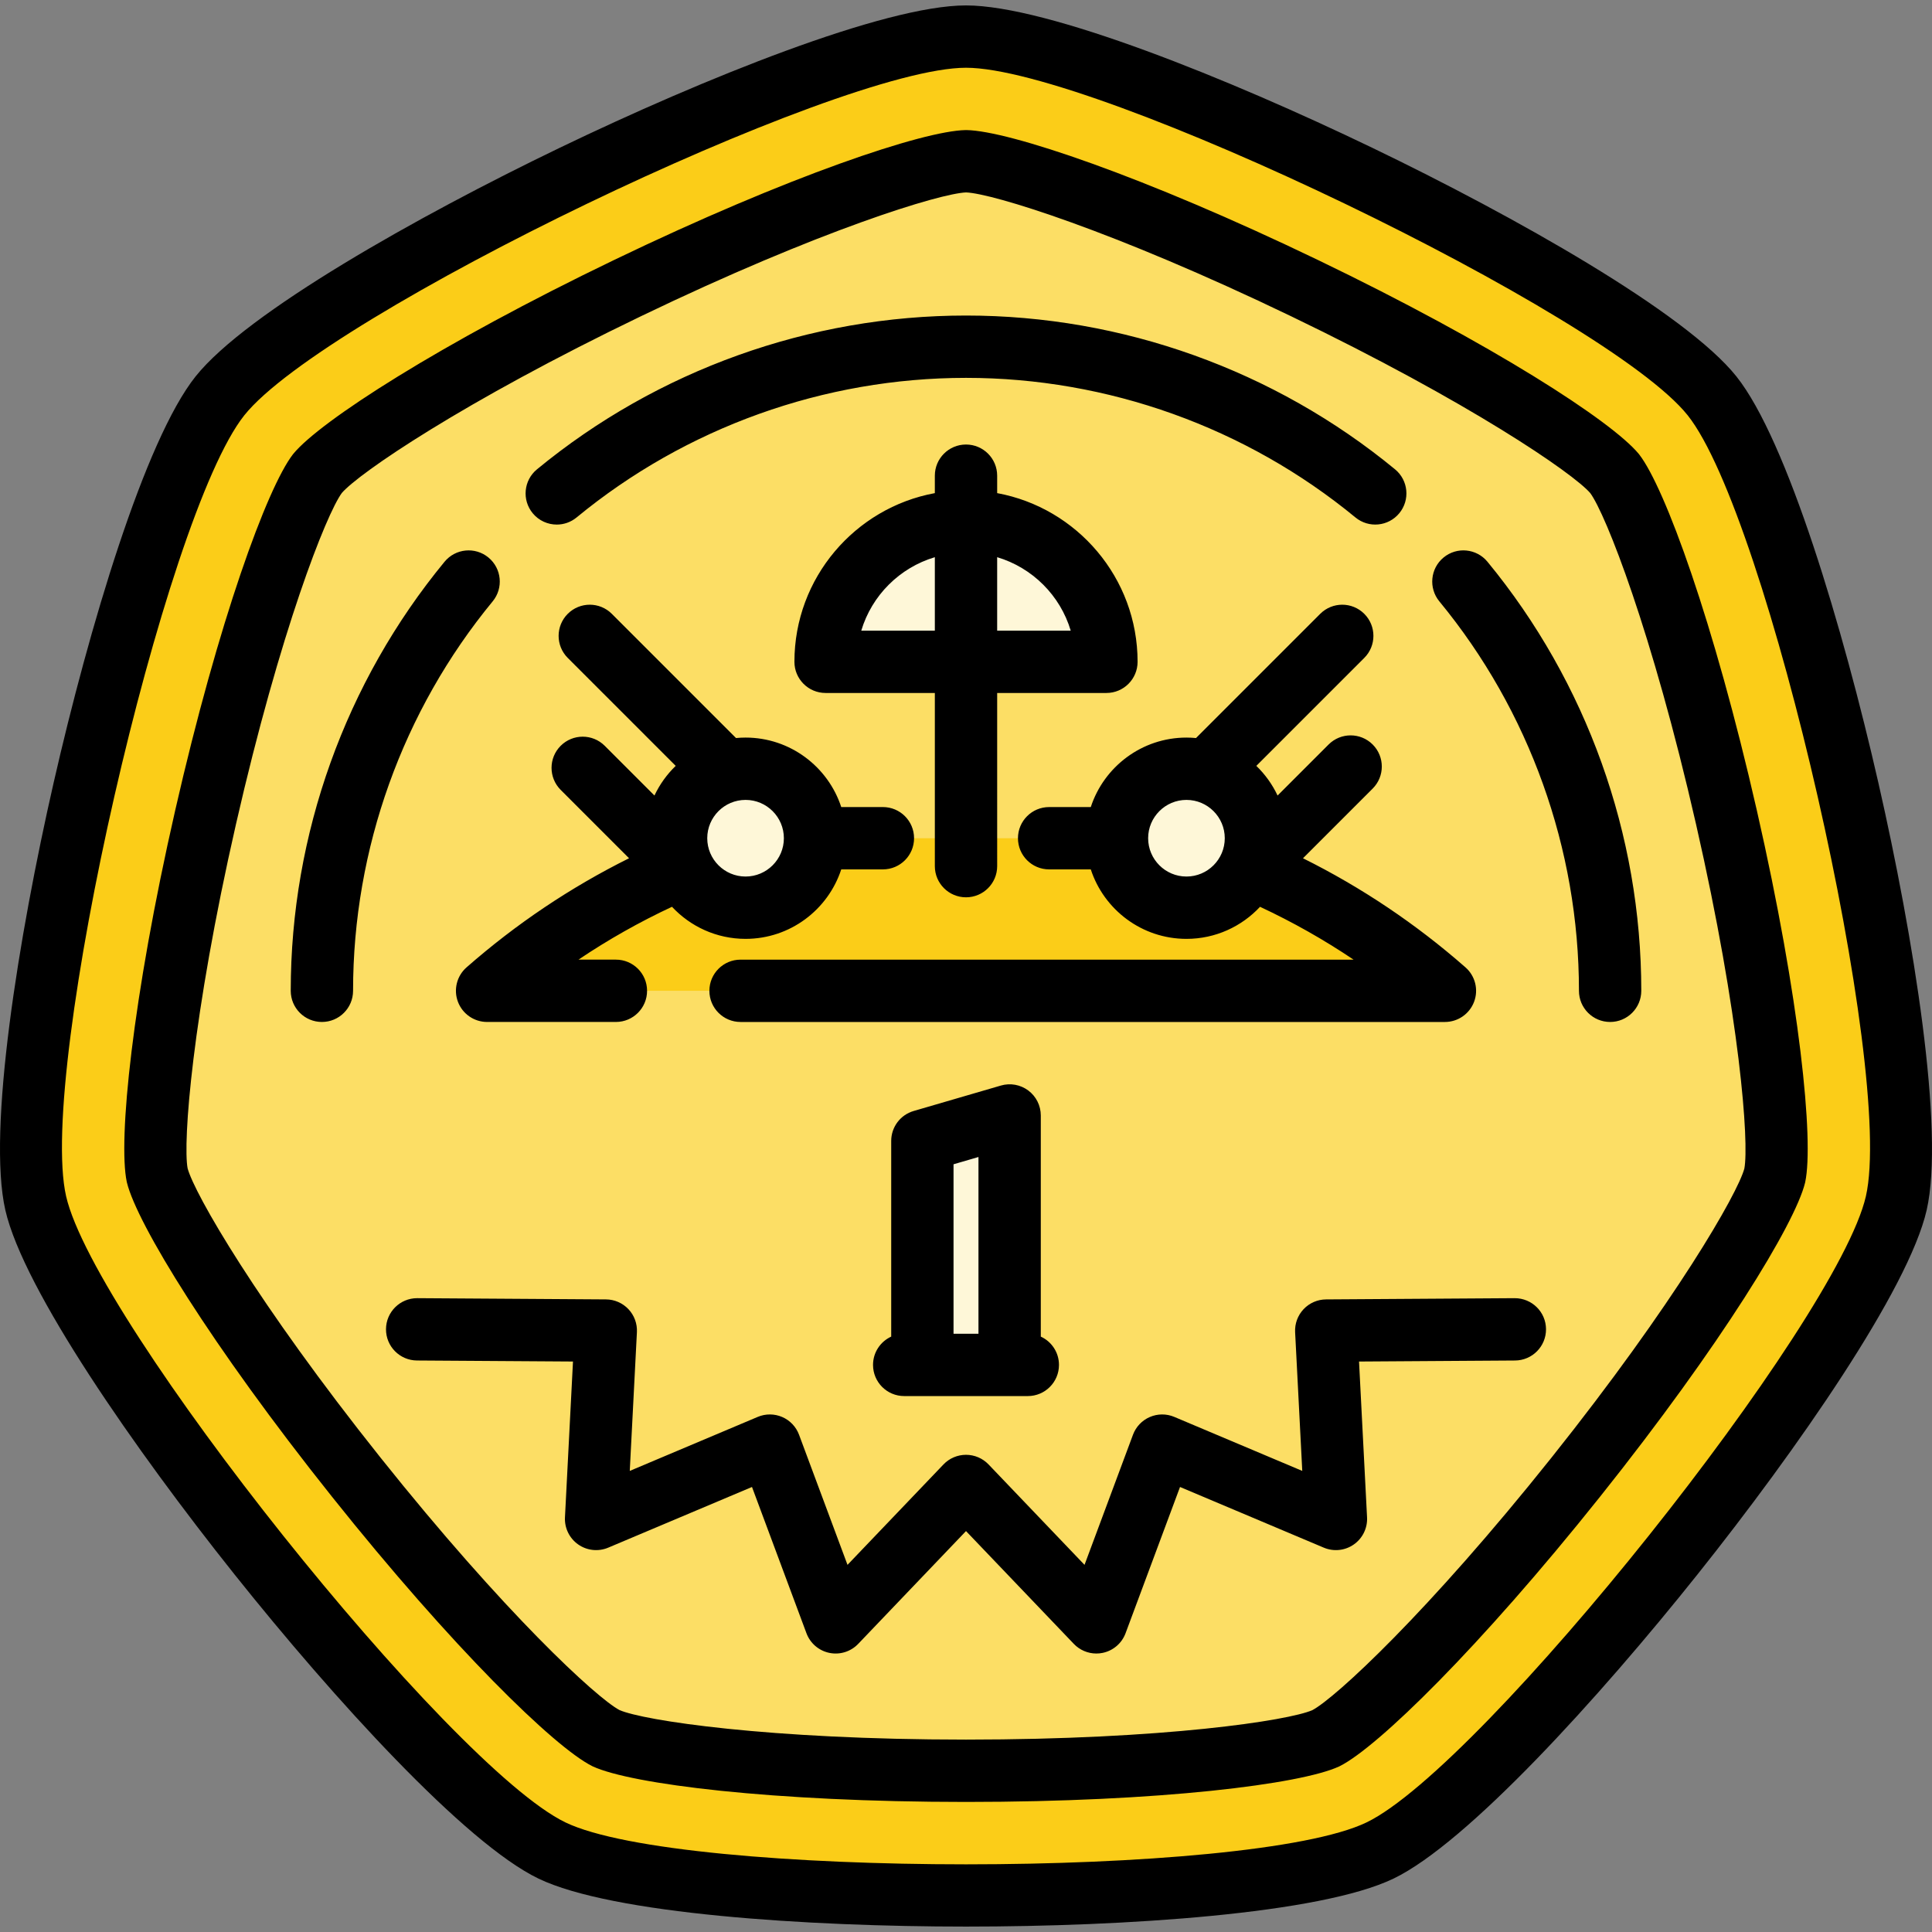
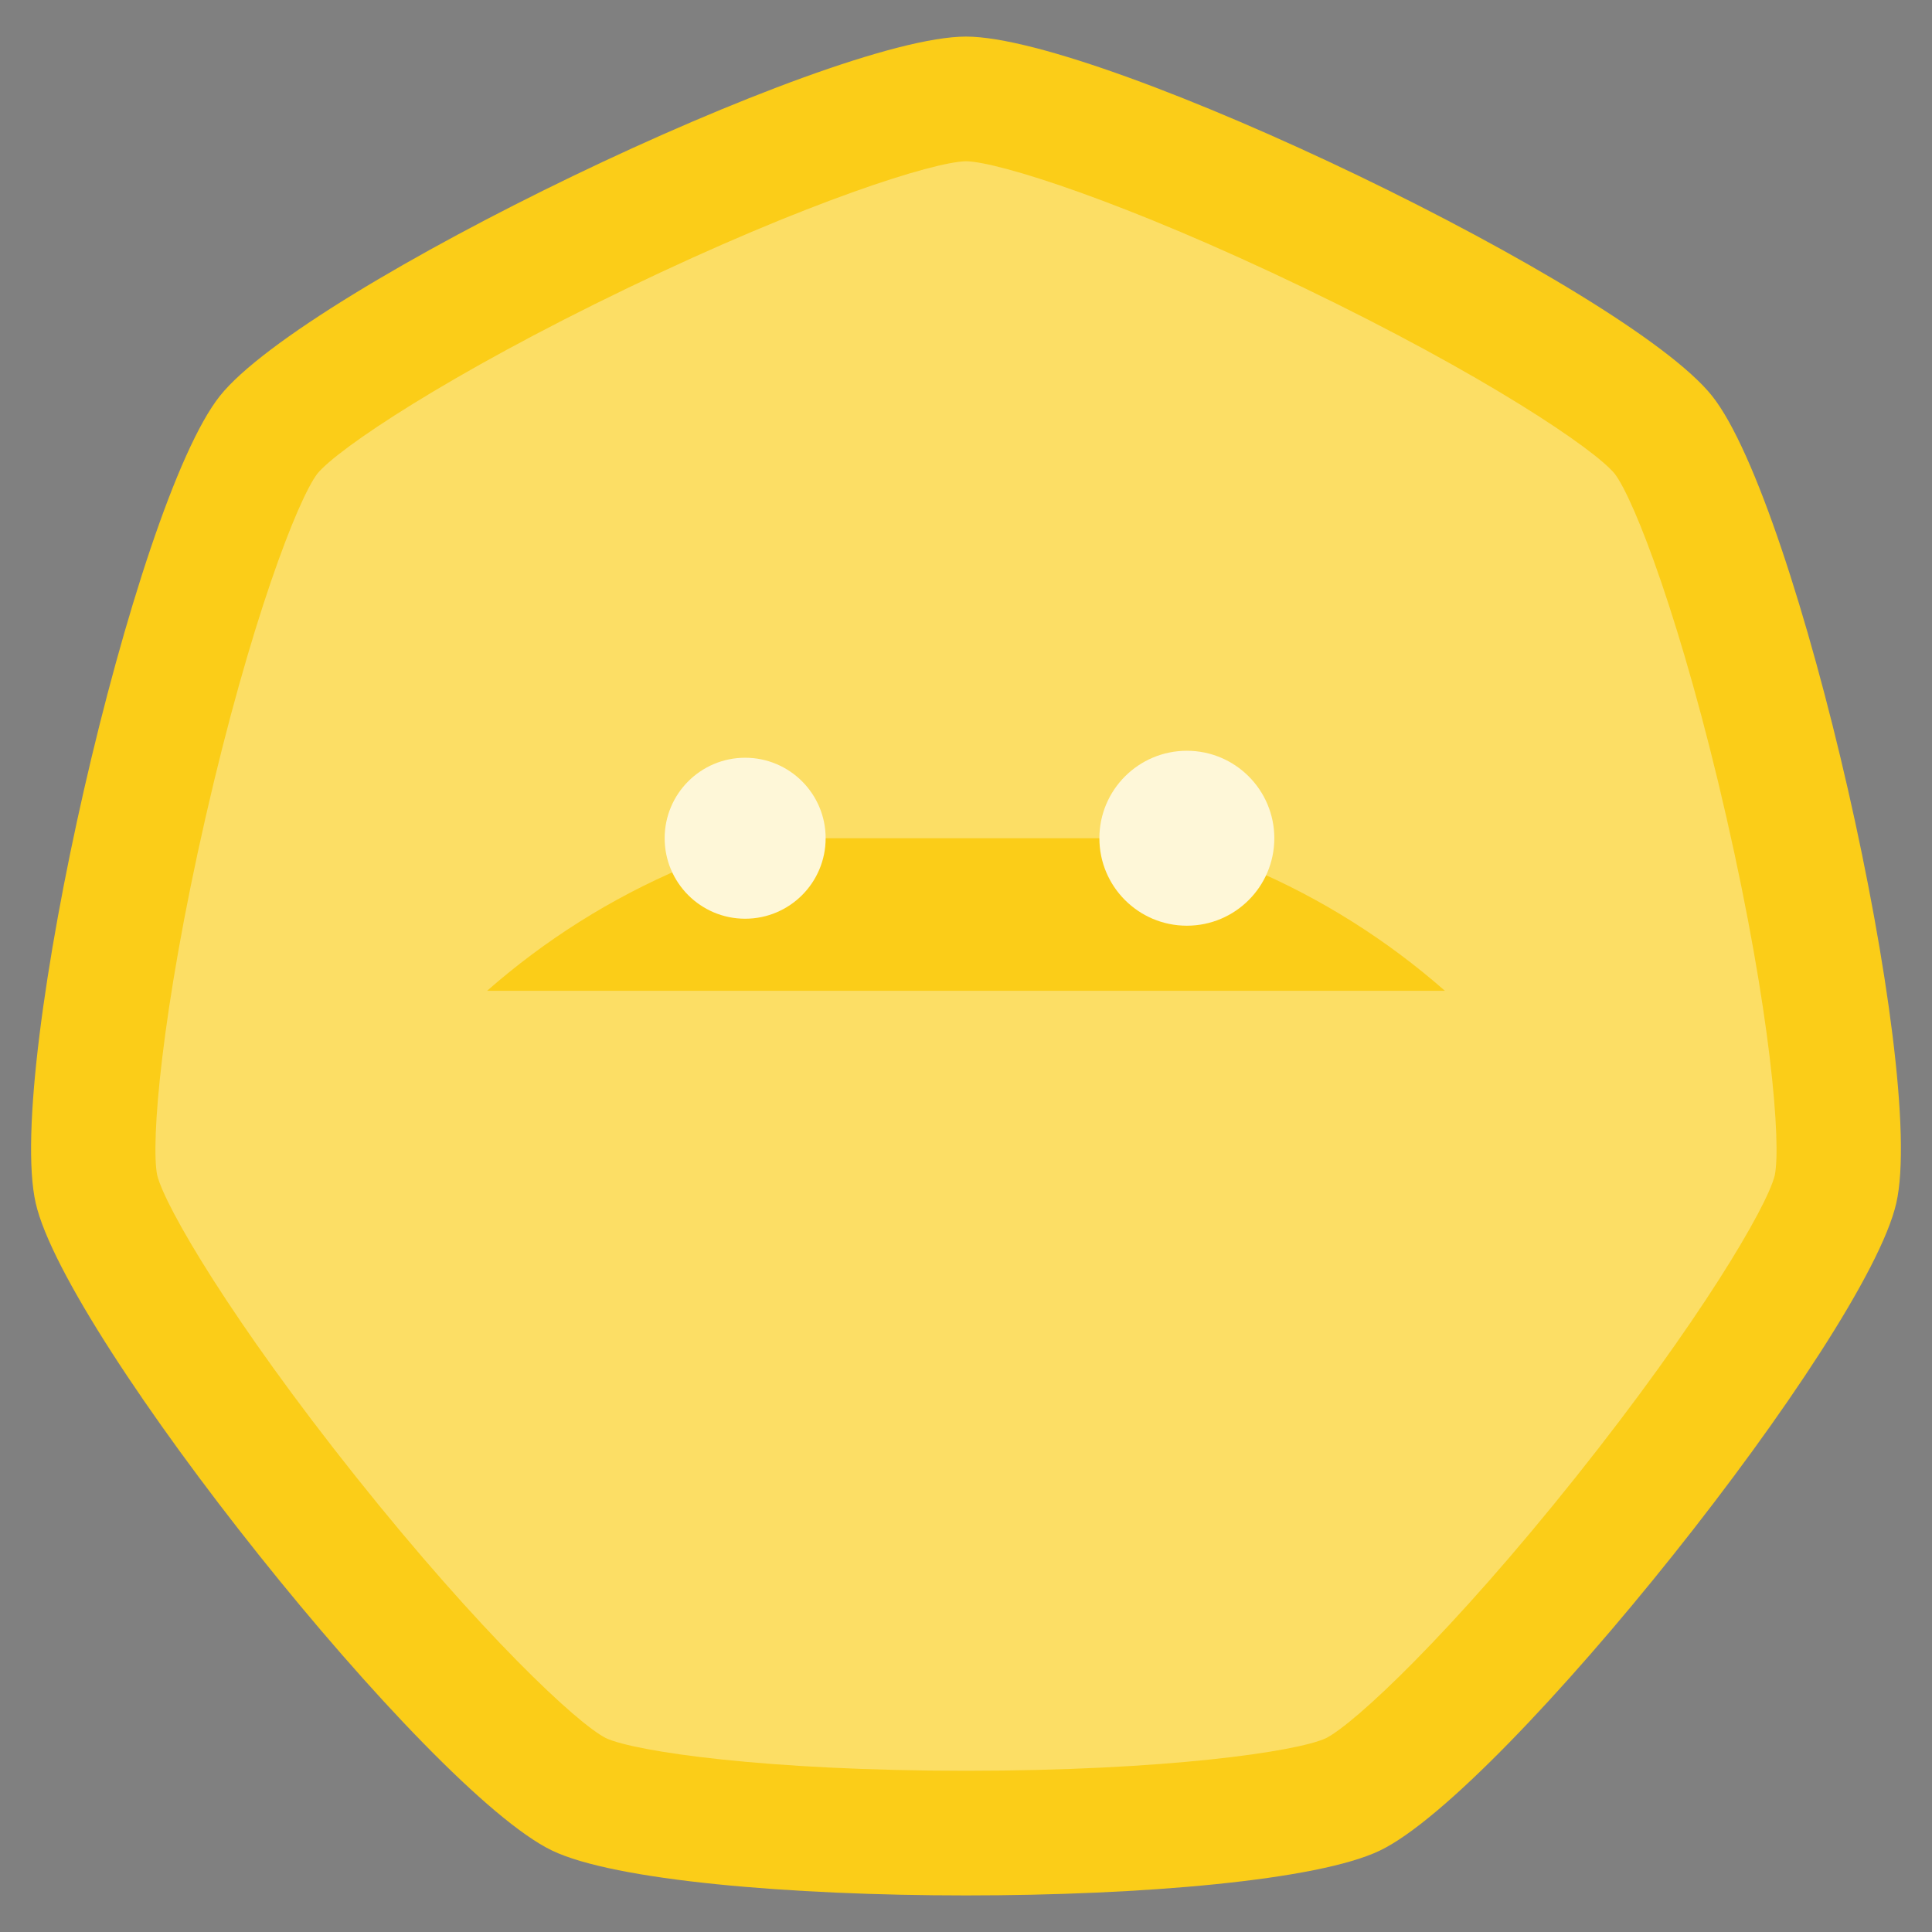
<svg xmlns="http://www.w3.org/2000/svg" height="800px" width="800px" version="1.1" id="Layer_1" viewBox="0 0 512.001 512.001" xml:space="preserve">
  <rect x="0" y="0" width="512.001" height="512.001" fill="#808080" stroke="none" />
  <path style="fill:#FBCD18;" d="M146.281,490.406C113.329,474.538,17.602,354.498,9.463,318.842S35.49,133.5,58.294,104.905  S219.427,9.695,256,9.695s174.905,66.618,197.707,95.211c22.803,28.594,56.968,178.281,48.83,213.937  C494.4,354.498,398.672,474.538,365.72,490.406C332.769,506.275,179.232,506.275,146.281,490.406z" />
  <path style="fill:#FCDE65;" d="M256.004,469.272c-52.838,0-87.602-5.053-95.411-8.641c-7.626-3.845-33.251-27.874-66.195-69.183  c-32.944-41.31-50.667-71.64-52.731-79.983c-1.749-8.359,1.06-43.376,12.818-94.888c11.757-51.513,24.42-84.28,29.656-91.096  c5.445-6.58,34.574-26.216,82.178-49.14c47.605-22.925,81.118-33.456,89.71-33.611c8.538,0.155,42.052,10.686,89.657,33.611  c47.604,22.925,76.734,42.561,82.212,49.183c5.202,6.772,17.864,39.541,29.62,91.054c11.758,51.512,14.567,86.529,12.807,94.941  c-2.051,8.29-19.776,38.62-52.72,79.93c-32.943,41.31-58.569,65.338-66.242,69.208C343.605,464.219,308.841,469.272,256.004,469.272  z" />
-   <path style="fill:#FEF7D8;" d="M256,138.175c-20.551,0-37.212,16.661-37.212,37.212h74.424  C293.212,154.836,276.552,138.175,256,138.175z" />
  <path style="fill:#FBCD18;" d="M331.085,229.99l-35.075-7.852h-80.016l-35.071,7.851c-19.044,8.078-36.518,19.135-51.84,32.585  h253.838C367.601,249.124,350.126,238.067,331.085,229.99z" />
  <g>
    <circle style="fill:#FEF7D8;" cx="314.528" cy="222.141" r="23.18" />
    <circle style="fill:#FEF7D8;" cx="197.473" cy="222.141" r="21.331" />
-     <polygon style="fill:#FEF7D8;" points="244.438,361.713 244.438,302.353 267.563,295.609 267.563,361.713  " />
  </g>
-   <path d="M497.776,207.388c-9.347-40.953-24.137-90.733-37.612-107.632c-13.475-16.899-58.717-42.394-96.563-60.62  S277.614,1.436,256,1.436c-21.614,0-69.755,19.475-107.601,37.701s-83.088,43.721-96.563,60.62s-28.265,66.679-37.613,107.632  C4.877,248.34-3.397,299.608,1.412,320.68s34.509,63.672,60.699,96.513s61.114,71.276,80.587,80.653l0,0  c19.473,9.378,71.297,12.719,113.303,12.719s93.829-3.341,113.303-12.719c19.474-9.379,54.397-47.812,80.588-80.653  c26.189-32.841,55.889-75.442,60.698-96.513C515.398,299.608,507.125,248.34,497.776,207.388z M494.486,317.004  c-7.595,33.274-101.601,151.152-132.349,165.961c-30.751,14.807-181.523,14.807-212.273,0  C119.115,468.157,25.11,350.279,17.515,317.004S43.47,136.738,64.75,110.054C86.029,83.372,221.871,17.954,256,17.954  s169.97,65.418,191.251,92.101C468.53,136.738,502.081,283.73,494.486,317.004z M409.712,352.237  c0.03,4.561-3.644,8.282-8.205,8.313l-41.349,0.271l2.126,41.294c0.146,2.84-1.178,5.554-3.507,7.186  c-2.328,1.632-5.331,1.952-7.953,0.847l-38.105-16.082l-14.434,38.76c-0.992,2.665-3.287,4.633-6.074,5.206  c-0.554,0.115-1.112,0.17-1.666,0.17c-2.231,0-4.396-0.905-5.971-2.553l-28.573-29.897l-28.573,29.897  c-1.966,2.057-4.847,2.958-7.637,2.383c-2.786-0.574-5.081-2.542-6.073-5.207l-14.434-38.759l-38.104,16.082  c-2.621,1.104-5.624,0.786-7.953-0.847c-2.328-1.632-3.654-4.347-3.507-7.187l2.126-41.294l-41.349-0.271  c-4.561-0.03-8.235-3.752-8.205-8.313c0.03-4.542,3.722-8.205,8.258-8.205c0.019,0,0.036,0,0.055,0l49.987,0.327  c2.255,0.015,4.405,0.95,5.953,2.591c1.548,1.641,2.358,3.841,2.242,6.093l-1.893,36.766l33.91-14.312  c2.076-0.875,4.418-0.867,6.485,0.026c2.067,0.892,3.681,2.59,4.466,4.701l12.842,34.483l25.435-26.613  c1.558-1.63,3.715-2.552,5.971-2.552c2.255,0,4.412,0.922,5.971,2.552l25.436,26.613l12.842-34.483  c0.786-2.11,2.399-3.808,4.467-4.7c2.066-0.894,4.409-0.902,6.484-0.026l33.91,14.311l-1.893-36.765  c-0.116-2.252,0.694-4.453,2.241-6.093s3.698-2.576,5.953-2.591l49.988-0.327C405.974,344.029,409.682,347.676,409.712,352.237z   M434.264,120.258c-7.13-8.616-38.613-29.023-84.993-51.358c-46.377-22.334-81.935-34.224-93.091-34.427  c-0.098-0.002-0.199-0.001-0.3,0c-11.18,0.203-46.766,12.093-93.144,34.428c-46.378,22.334-77.844,42.72-84.958,51.316  c-0.064,0.076-0.126,0.154-0.186,0.233c-6.813,8.868-19.704,44.102-31.159,94.289c-11.453,50.185-15.135,87.497-12.85,98.417  c0.021,0.098,0.043,0.195,0.067,0.292c2.685,10.855,22.196,42.903,54.291,83.15c32.094,40.243,58.971,66.385,68.933,71.409  c0.09,0.045,0.179,0.089,0.271,0.131c10.163,4.669,47.382,9.395,98.859,9.395c51.473,0,88.669-4.714,98.808-9.371  c0.091-0.042,0.182-0.085,0.271-0.13c9.987-5.035,36.889-31.189,68.984-71.433c32.093-40.245,51.597-72.264,54.278-83.096  c0.023-0.097,0.046-0.195,0.067-0.293c2.29-10.946-1.383-48.284-12.837-98.47c-11.453-50.183-24.327-85.396-31.124-94.246  C434.389,120.413,434.327,120.335,434.264,120.258z M462.273,309.678c-1.787,6.662-18.41,35.602-51.121,76.621  c-32.711,41.019-57.258,63.681-63.371,66.913c-6.327,2.756-39.317,7.802-91.778,7.802c-52.466,0-85.486-5.061-91.826-7.825  c-6.098-3.225-30.611-25.872-63.323-66.89c-32.713-41.02-49.342-69.992-51.134-76.671c-1.281-6.777,1.141-40.063,12.815-91.212  c11.676-51.152,23.957-82.217,28.062-87.781c4.497-5.226,32.031-24.087,79.303-46.85c47.273-22.766,79.219-32.532,86.127-32.791  c6.896,0.261,38.807,10.028,86.074,32.791c47.271,22.763,74.824,41.65,79.336,46.891c4.094,5.552,16.356,36.592,28.03,87.74  C461.146,269.565,463.558,302.883,462.273,309.678z M390.65,265.484c1.212-3.218,0.303-6.849-2.279-9.118  c-13.109-11.508-27.555-21.204-43.065-28.918l18.468-18.468c3.225-3.225,3.225-8.455,0-11.679c-3.226-3.225-8.455-3.225-11.68,0  l-13.522,13.524c-1.392-2.957-3.31-5.616-5.634-7.86l28.612-28.613c3.225-3.225,3.225-8.455,0-11.679  c-3.225-3.224-8.454-3.225-11.68,0l-32.917,32.917c-0.832-0.079-1.675-0.123-2.528-0.123c-11.824,0-21.87,7.737-25.356,18.413  h-11.04c-4.562,0-8.259,3.698-8.259,8.259s3.697,8.259,8.259,8.259h11.04c3.485,10.676,13.531,18.413,25.356,18.413  c7.689,0,14.627-3.276,19.498-8.5c8.617,4.028,16.899,8.699,24.782,14.006H196.255c-4.561,0-8.259,3.698-8.259,8.259  s3.698,8.259,8.259,8.259h186.666C386.359,270.832,389.438,268.701,390.65,265.484z M314.423,232.291  c-5.598,0-10.154-4.556-10.154-10.154s4.556-10.154,10.154-10.154c5.599,0,10.155,4.554,10.155,10.154  S320.023,232.291,314.423,232.291z M210.53,175.387c0,4.561,3.698,8.259,8.259,8.259h28.954l0.001,45.891  c0,4.561,3.698,8.259,8.259,8.259c4.562,0,8.259-3.698,8.259-8.259l-0.001-45.891h28.952c4.562,0,8.259-3.698,8.259-8.259  c0-22.251-16.072-40.808-37.212-44.705v-4.619c0-4.561-3.698-8.259-8.259-8.259c-4.561,0-8.259,3.698-8.259,8.259v4.619  C226.6,134.58,210.53,153.136,210.53,175.387z M283.753,167.128H264.26l-0.001-19.47  C273.591,150.444,280.972,157.797,283.753,167.128z M247.742,147.66v19.47h-19.495C231.029,157.796,238.41,150.444,247.742,147.66z   M197.582,248.809c11.824,0,21.87-7.737,25.357-18.413h11.04c4.561,0,8.259-3.698,8.259-8.259s-3.698-8.259-8.259-8.259h-11.04  c-3.486-10.675-13.532-18.413-25.357-18.413c-0.853,0-1.696,0.044-2.528,0.123l-32.916-32.916c-3.225-3.225-8.455-3.225-11.679,0  c-3.225,3.225-3.225,8.455,0,11.68l28.611,28.611c-2.323,2.244-4.242,4.902-5.633,7.859l-13.174-13.176  c-3.224-3.225-8.454-3.225-11.679,0c-3.225,3.225-3.225,8.455,0,11.679l18.12,18.121c-15.51,7.715-29.956,17.411-43.067,28.92  c-2.584,2.268-3.492,5.9-2.281,9.118s4.29,5.347,7.729,5.347h34.136c4.561,0,8.259-3.698,8.259-8.259  c0-4.561-3.698-8.259-8.259-8.259h-9.918c7.883-5.307,16.165-9.978,24.782-14.006C182.955,245.533,189.892,248.809,197.582,248.809z   M207.736,222.137c0,5.598-4.556,10.154-10.154,10.154s-10.154-4.556-10.154-10.154s4.554-10.154,10.154-10.154  C203.182,211.983,207.736,216.538,207.736,222.137z M130.563,159.369c-23.858,28.962-36.996,65.613-36.996,103.204  c0,4.561-3.698,8.259-8.259,8.259c-4.561,0-8.259-3.698-8.259-8.259c0-41.413,14.477-81.794,40.764-113.706  c2.9-3.52,8.105-4.024,11.626-1.124C132.96,150.644,133.463,155.848,130.563,159.369z M394.19,148.864  c26.288,31.912,40.767,72.294,40.767,113.709c0,4.561-3.697,8.259-8.259,8.259c-4.562,0-8.259-3.698-8.259-8.259  c0-37.592-13.139-74.244-36.998-103.207c-2.901-3.52-2.397-8.726,1.124-11.625C386.084,144.84,391.288,145.344,394.19,148.864z   M141.172,136.01c-2.899-3.52-2.397-8.726,1.124-11.626C174.209,98.097,214.59,83.62,256.003,83.62  c41.411,0,81.792,14.477,113.705,40.762c3.52,2.9,4.024,8.105,1.124,11.626c-2.901,3.522-8.102,4.023-11.626,1.124  c-28.962-23.856-65.613-36.994-103.203-36.994c-37.591,0-74.242,13.139-103.204,36.996c-1.538,1.266-3.398,1.884-5.246,1.884  C145.17,139.019,142.807,137.992,141.172,136.01z M272.518,289.002c-2.081-1.56-4.777-2.049-7.268-1.321l-23.125,6.745  c-3.524,1.028-5.946,4.258-5.946,7.928v51.86c-2.841,1.306-4.818,4.169-4.818,7.501c0,4.561,3.698,8.259,8.259,8.259h32.76  c4.562,0,8.259-3.698,8.259-8.259c0-3.331-1.977-6.195-4.818-7.501v-58.604C275.822,293.009,274.598,290.561,272.518,289.002z   M259.304,306.62v46.835h-6.607v-44.908L259.304,306.62z" />
</svg>